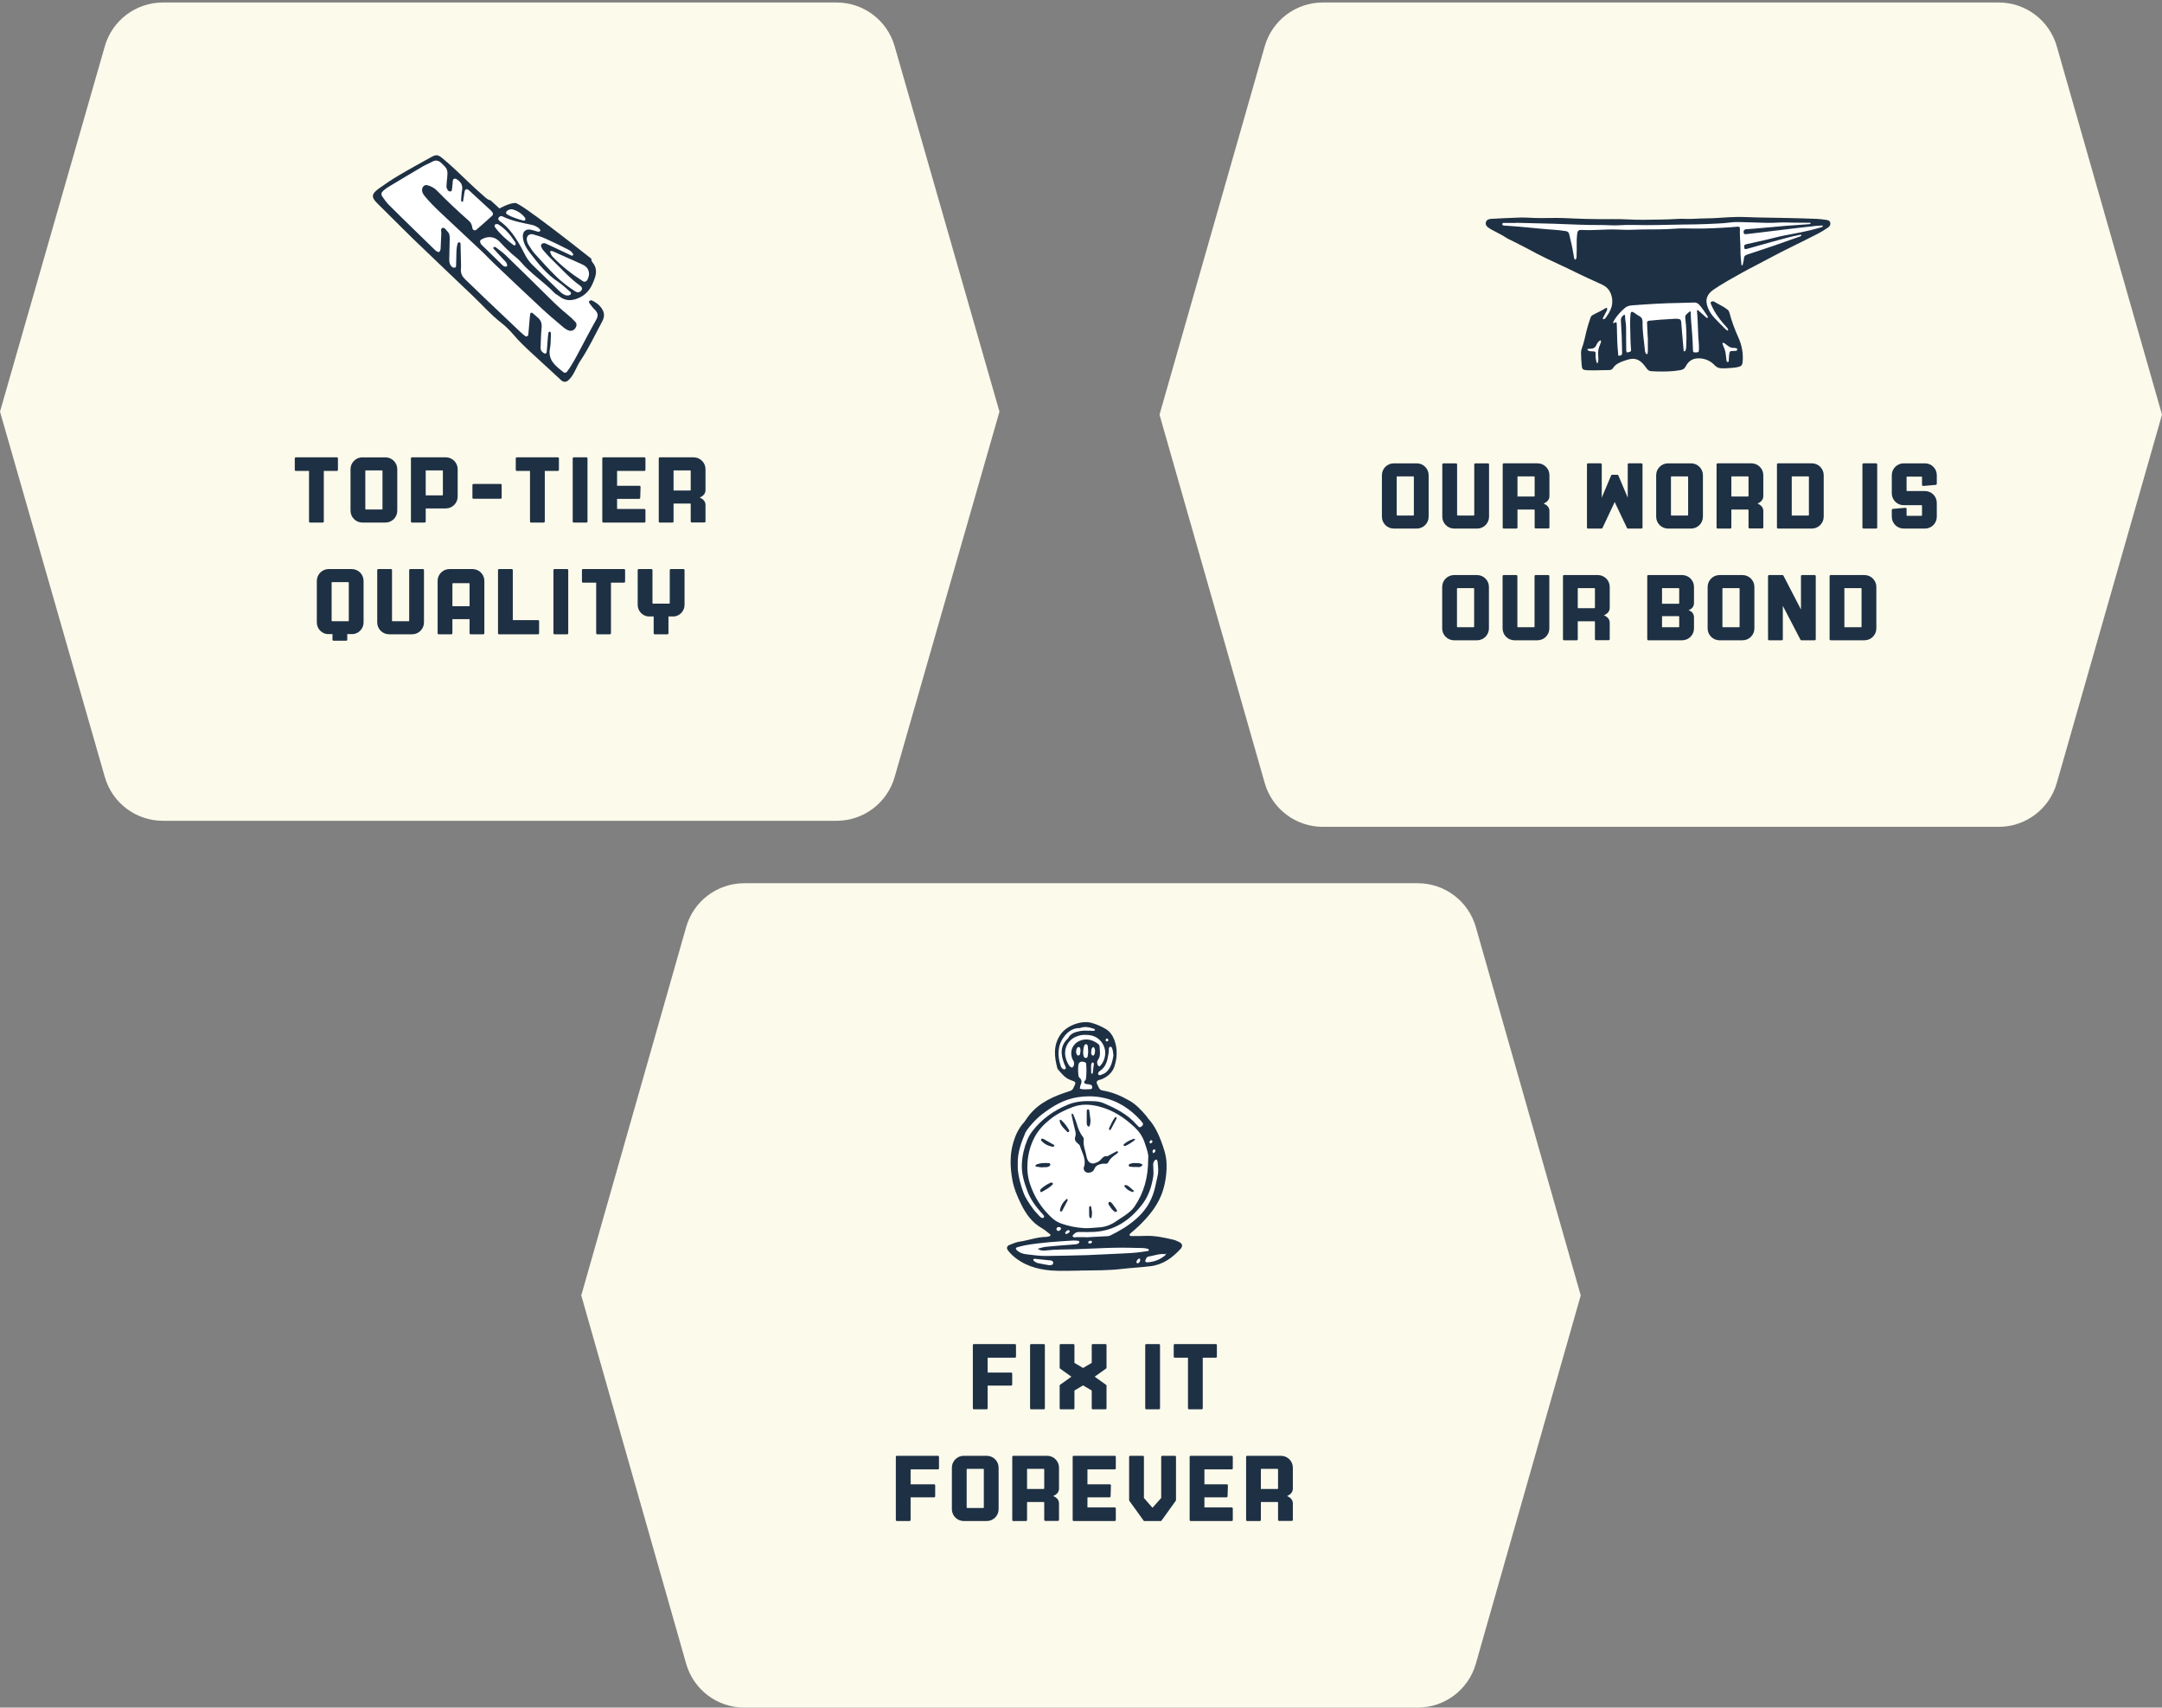
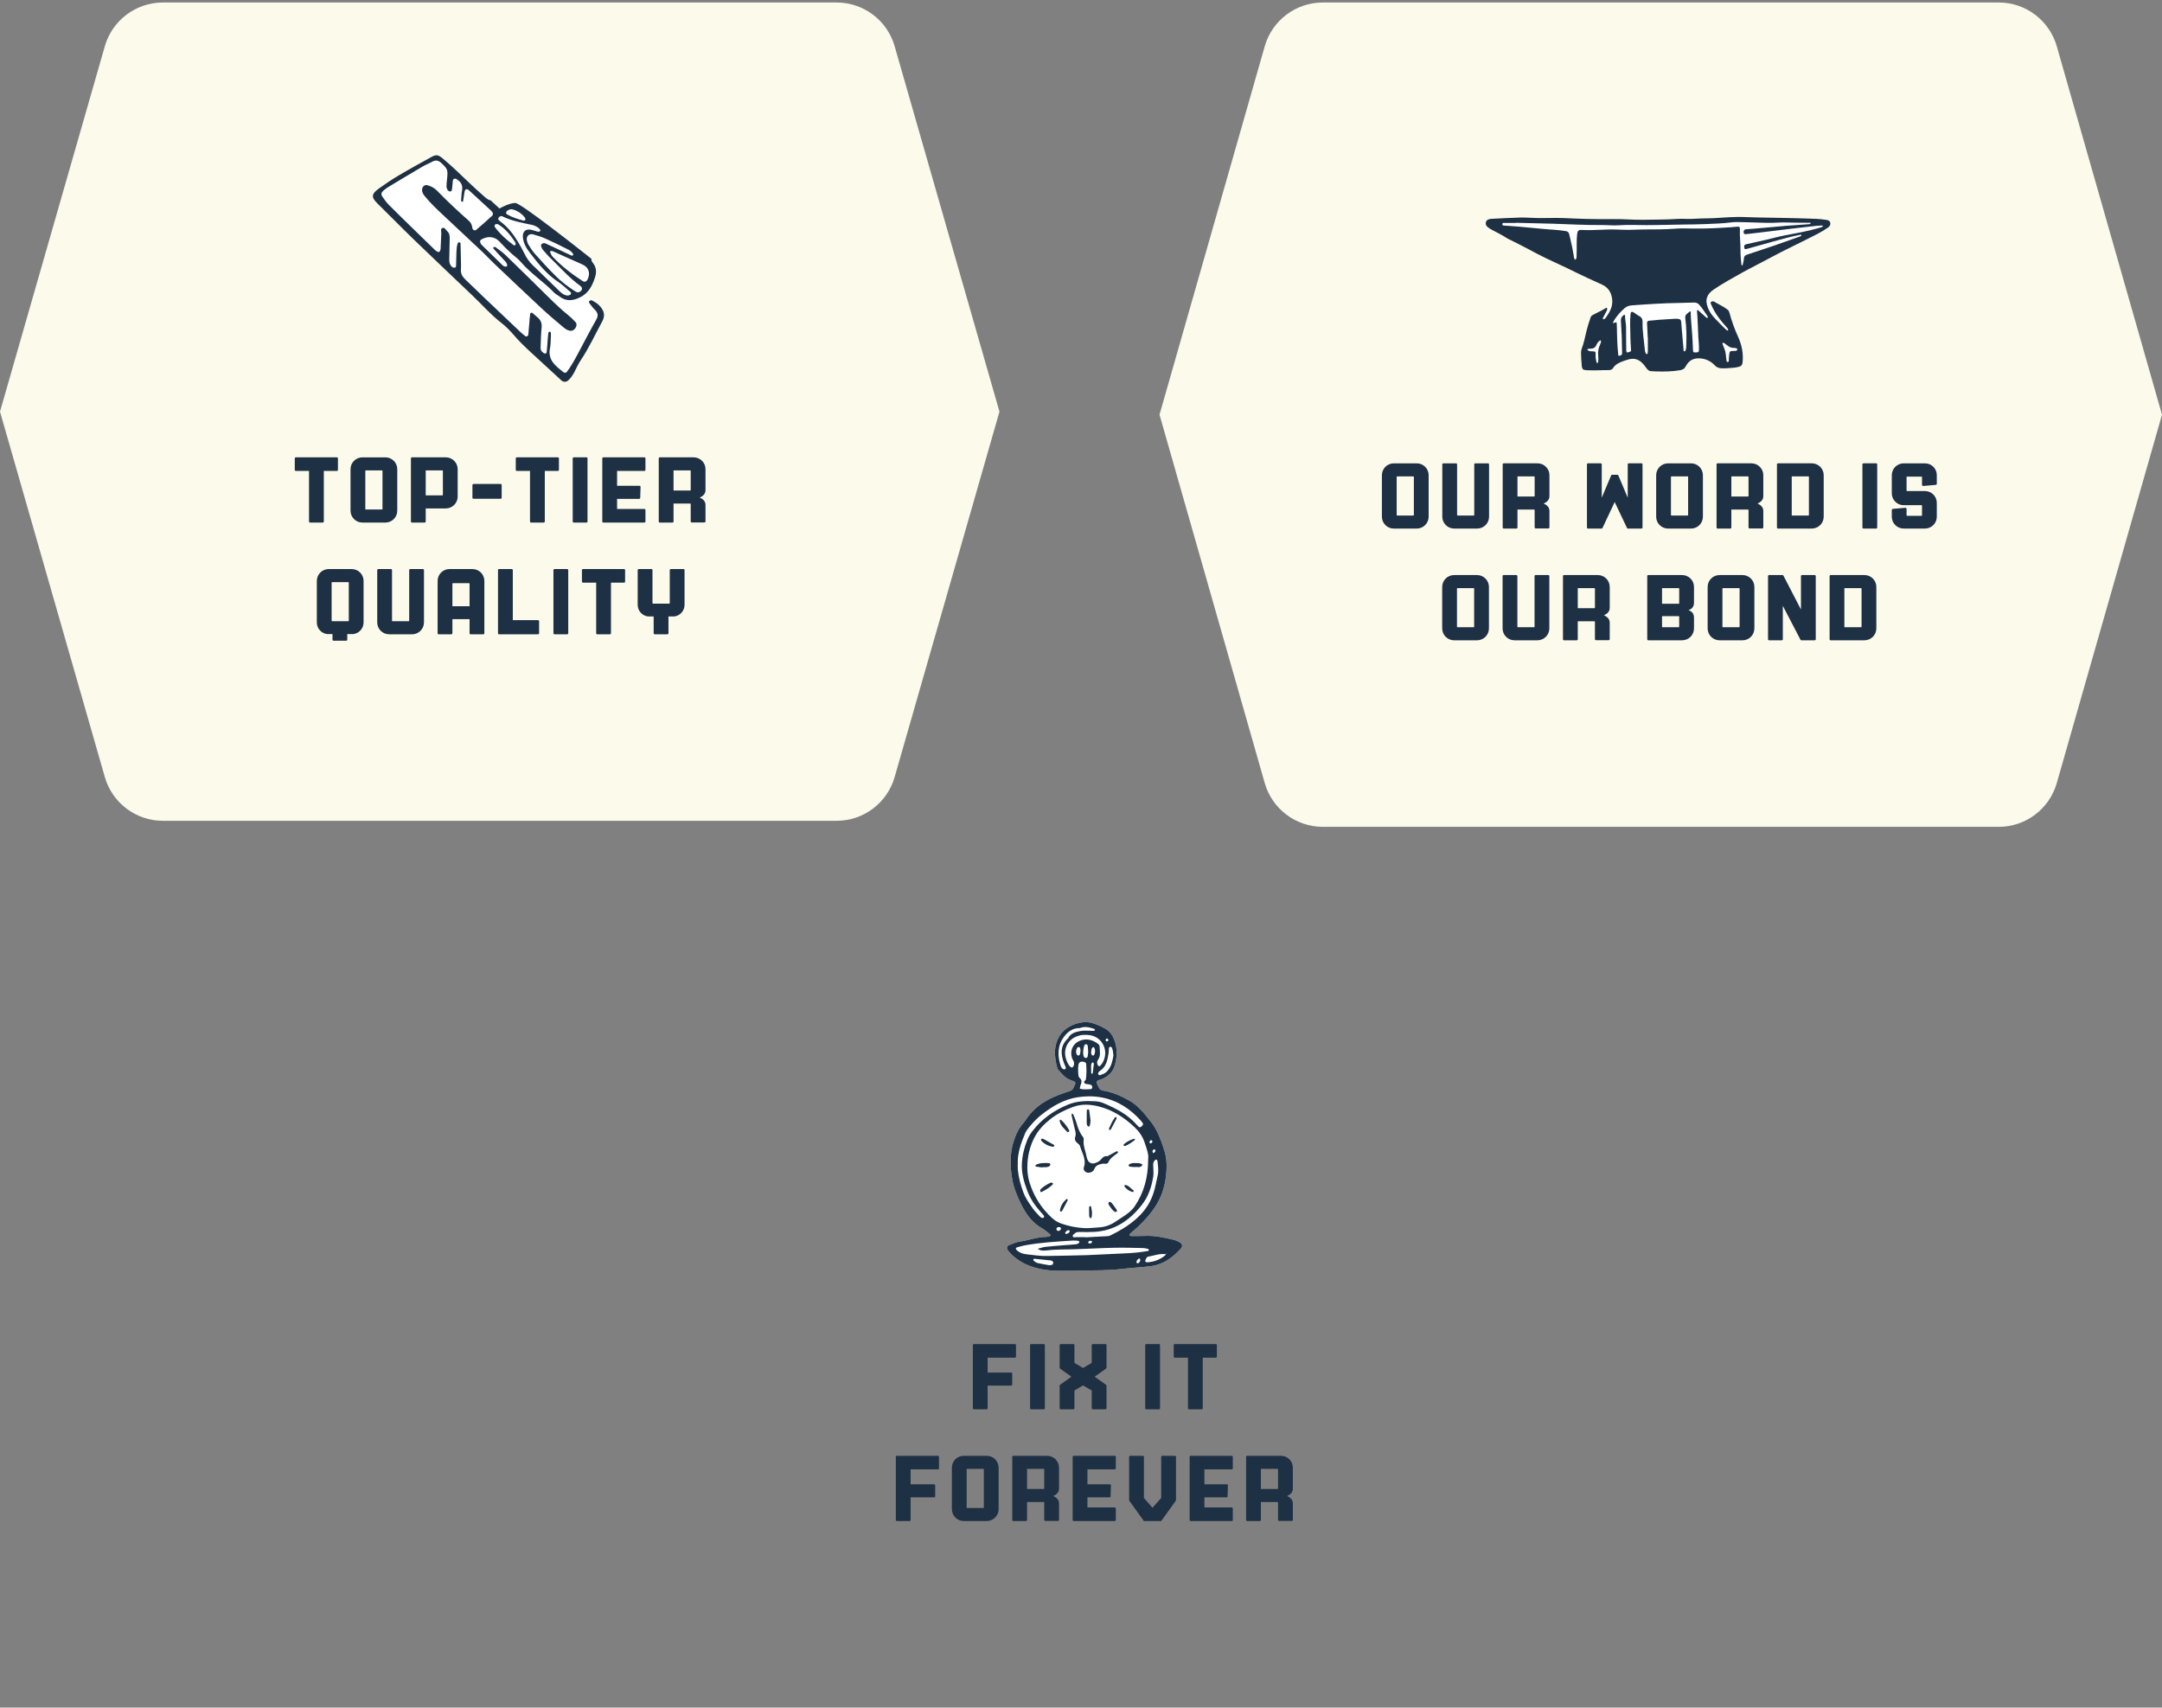
<svg xmlns="http://www.w3.org/2000/svg" id="Layer_1" version="1.1" viewBox="0 0 716 565.5">
  <rect x="0" y="0" width="716" height="565.5" fill="#808080" stroke="none" />
  <defs>
    <style>
      .st0 {
        fill: #fcfaea;
      }

      .st1 {
        fill: #1e3044;
      }

      .st2 {
        fill: #fff;
      }
    </style>
  </defs>
  <path class="st0" d="M34.716,15.309C37.176,6.733,45.019.824,53.941.824h223.118c8.922,0,16.764,5.909,19.225,14.485l34.716,121.015-34.716,121.015c-2.461,8.576-10.303,14.485-19.225,14.485H53.941c-8.922,0-16.765-5.909-19.225-14.485L0,136.324,34.716,15.309Z" />
  <path class="st1" d="M102.701,173.057c-.216,0-.36-.144-.36-.36v-16.74h-4.356c-.216,0-.36-.144-.36-.36v-3.78c0-.216.144-.36.36-.36h13.572c.216,0,.36.144.36.36v3.78c0,.216-.144.36-.36.36h-4.32v16.74c0,.216-.144.36-.36.36h-4.176ZM120.011,173.057c-2.16,0-3.924-1.764-3.924-3.924v-13.752c0-2.16,1.764-3.924,3.924-3.924h7.632c2.16,0,3.924,1.764,3.924,3.924v13.752c0,2.16-1.764,3.924-3.924,3.924h-7.632ZM121.163,168.737h5.328c.108,0,.18-.072.18-.18v-12.6c0-.108-.072-.18-.18-.18h-5.328c-.108,0-.18.072-.18.18v12.6c0,.108.072.18.18.18ZM136.449,173.057c-.216,0-.36-.144-.36-.36v-20.88c0-.216.144-.36.36-.36h11.196c2.16,0,3.924,1.764,3.924,3.924v9.072c0,2.16-1.764,3.924-3.924,3.924h-6.66v4.32c0,.216-.144.36-.36.36h-4.176ZM140.985,164.057h5.508c.108,0,.18-.072.18-.18v-7.92c0-.108-.072-.18-.18-.18h-5.508v8.28ZM156.816,165.173c-.216,0-.36-.144-.36-.36v-4.176c0-.216.144-.36.36-.36h8.964c.216,0,.36.144.36.36v4.176c0,.216-.144.36-.36.36h-8.964ZM175.885,173.057c-.216,0-.36-.144-.36-.36v-16.74h-4.356c-.216,0-.36-.144-.36-.36v-3.78c0-.216.144-.36.36-.36h13.572c.216,0,.36.144.36.36v3.78c0,.216-.144.36-.36.36h-4.32v16.74c0,.216-.144.36-.36.36h-4.176ZM190.027,173.057c-.216,0-.36-.144-.36-.36v-20.88c0-.216.144-.36.36-.36h4.176c.216,0,.36.144.36.36v20.88c0,.216-.144.36-.36.36h-4.176ZM199.824,173.057c-.216,0-.36-.144-.36-.36v-20.88c0-.216.144-.36.36-.36h13.572c.216,0,.36.144.36.36v3.78c0,.216-.144.36-.36.36h-9.036v4.932h7.416c.216,0,.36.144.36.36l-.108,3.6c0,.216-.144.36-.36.36h-7.308v3.348h9.036c.216,0,.36.144.36.36v3.78c0,.216-.144.36-.36.36h-13.572ZM218.524,173.057c-.216,0-.36-.144-.36-.36v-20.88c0-.216.144-.36.36-.36h11.196c2.16,0,3.924,1.764,3.924,3.924v6.948c0,1.332-1.008,2.052-1.908,2.448.9.396,1.908,1.116,1.908,2.448v5.436c0,.216-.144.36-.36.36h-4.176c-.216,0-.36-.144-.36-.36v-5.724c0-.108-.072-.18-.18-.18h-5.508v5.94c0,.216-.144.36-.36.36h-4.176ZM223.06,162.437h5.508c.108,0,.18-.072.18-.18v-6.3c0-.108-.072-.18-.18-.18h-5.508v6.66ZM110.471,212.181c-.216,0-.36-.144-.36-.36v-1.836h-1.8c-1.908-.252-3.384-1.872-3.384-3.852v-13.752c0-2.16,1.764-3.924,3.924-3.924h7.632c2.16,0,3.924,1.764,3.924,3.924v13.752c0,1.98-1.476,3.6-3.384,3.852h-2.016v1.836c0,.216-.144.36-.36.36h-4.176ZM110.003,205.737h5.328c.108,0,.18-.072.18-.18v-12.6c0-.108-.072-.18-.18-.18h-5.328c-.108,0-.18.072-.18.18v12.6c0,.108.072.18.18.18ZM128.852,210.057c-2.16,0-3.924-1.764-3.924-3.924v-17.316c0-.216.144-.36.36-.36h4.176c.216,0,.36.144.36.36v16.74c0,.108.072.18.18.18h5.328c.108,0,.18-.072.18-.18v-16.74c0-.216.144-.36.36-.36h4.176c.216,0,.36.144.36.36v17.316c0,2.16-1.764,3.924-3.924,3.924h-7.632ZM145.289,210.057c-.216,0-.36-.144-.36-.36v-17.316c0-2.16,1.764-3.924,3.924-3.924h7.632c2.16,0,3.924,1.764,3.924,3.924v17.316c0,.216-.144.36-.36.36h-4.176c-.216,0-.36-.144-.36-.36v-4.644h-5.688v4.644c0,.216-.144.36-.36.36h-4.176ZM149.825,200.769h5.688v-7.452c0-.144-.072-.18-.18-.18h-5.328c-.108,0-.18.036-.18.18v7.452ZM165.29,210.057c-.216,0-.36-.144-.36-.36v-20.88c0-.216.144-.36.36-.36h4.176c.216,0,.36.144.36.36v16.56h8.352c.216,0,.36.144.36.36v3.96c0,.216-.144.36-.36.36h-12.888ZM183.648,210.057c-.216,0-.36-.144-.36-.36v-20.88c0-.216.144-.36.36-.36h4.176c.216,0,.36.144.36.36v20.88c0,.216-.144.36-.36.36h-4.176ZM197.801,210.057c-.216,0-.36-.144-.36-.36v-16.74h-4.356c-.216,0-.36-.144-.36-.36v-3.78c0-.216.144-.36.36-.36h13.572c.216,0,.36.144.36.36v3.78c0,.216-.144.36-.36.36h-4.32v16.74c0,.216-.144.36-.36.36h-4.176ZM216.839,210.057c-.216,0-.36-.144-.36-.36v-5.544h-1.908c-1.908-.252-3.384-1.872-3.384-3.852v-11.484c0-.216.144-.36.36-.36h4.176c.216,0,.36.144.36.36v10.908c0,.108.072.18.18.18h5.364c.108,0,.18-.072.18-.18v-10.908c0-.216.144-.36.36-.36h4.176c.216,0,.36.144.36.36v11.484c0,1.98-1.476,3.6-3.384,3.852h-1.944v5.544c0,.216-.144.36-.36.36h-4.176Z" />
  <path class="st2" d="M124.023,63.721l20.773-11.6,20.22,18.154,5.019-2.237,23.804,17.074,2.753,5.024-2.584,6.652,3.164,4.306,2.346,2.672-12.714,21.15-62.781-61.195Z" />
  <path class="st2" d="M185.116,97.094c1.396.896,3.888,2.72,7.32.066,3.439-2.657,6.744-4.081,2.785-9.727-3.959-5.646-23.982-19.164-23.982-19.164l-4.954,1.084-4.761,6.795,14.179,12.191,9.41,8.749.003.006Z" />
  <path class="st1" d="M195.893,85.727c-4.411-3.496-23.43-18.502-25.244-18.508-2.049-.003-5.23,1.827-5.23,1.827l-2.96-2.72c-.504-.026-1.035-.338-1.731-.937-1.762-1.527-3.493-3.1-5.188-4.706-2.923-2.784-5.793-5.618-8.911-8.191-1.585-1.308-2.153-1.402-3.979-.382-3.525,1.971-7.074,3.893-10.548,5.953-2.281,1.354-4.496,2.828-6.649,4.38-2.723,1.965-2.382,3.054-.351,5.045,3.95,3.863,7.8,7.822,11.768,11.66,6.569,6.346,13.196,12.624,19.805,18.927,3.074,2.932,5.875,6.153,9.248,8.76,1.606,1.244,3.012,2.687,4.326,4.221,1.663,1.945,3.486,3.718,5.37,5.445,3.288,3.01,6.561,6.035,9.84,9.057.156.145.291.309.456.441.742.599,1.612.589,2.305-.054.87-.799,1.512-1.777,2.05-2.827.634-1.227,1.185-2.513,1.948-3.651,2.791-4.161,4.883-8.697,7.251-13.094.986-1.831.582-3.265-.517-4.676-.783-1.007-1.893-1.699-3.038-2.259-.181-.087-.569.136-.791.308-.095.07-.084.448.02.581.575.758,1.129,1.549,1.809,2.209,1.054,1.027,1.297,1.95.497,3.352-2.204,3.877-4.236,7.854-6.344,11.784-.557,1.028-1.122,2.052-1.725,3.049-.494.813-1.028,1.607-1.599,2.374-.275.374-.755.489-1.132.193-2.581-2.049-5.332-3.991-4.498-8.002.234-1.136.204-2.326.269-3.493.029-.529.049-1.06.005-1.583-.015-.154-.251-.382-.401-.392-.123-.015-.373.224-.395.38-.113.731-.174,1.475-.238,2.212-.105,1.272-.164,2.544-.304,3.81-.038.372-.061.974-.651.853-.374-.075-.739-.393-1.012-.695-.462-.515-.389-1.203-.369-1.827.074-2.016.111-4.044.314-6.047.143-1.413-.247-2.493-1.323-3.379-.573-.475-1.1-.996-1.688-1.456-.292-.231-.685-.113-.748.225-.147.833-.196,1.678-.266,2.526-.131,1.484-.234,2.962-.38,4.446-.041.427-.663.72-.967.479-.579-.457-1.158-.929-1.695-1.438-3.934-3.725-7.868-7.45-11.787-11.19-2.151-2.048-4.265-4.144-6.425-6.179-.984-.931-1.552-1.969-1.443-3.373.083-1.054.013-2.124,0-3.184-.028-1.804-.062-3.605-.127-5.406-.003-.129-.288-.333-.463-.346-.151-.01-.413.158-.462.306-.398,1.225-.423,2.503-.452,3.776-.028,1.272-.042,2.545-.101,3.817-.007.172-.198.466-.333.488-.286.042-.671.041-.876-.126-.8-.639-1.08-1.512-1.046-2.542.075-2.231.088-4.462.141-6.69.025-.971.015-1.918-.778-2.652-.518-.472-.868-1.456-1.706-1.072-.612.281-.258,1.164-.288,1.785-.069,1.484-.139,2.968-.208,4.452-.013.313.007.649-.083.946-.084.279-.26.666-.472.733-.24.073-.615-.11-.866-.276-.347-.235-.641-.549-.941-.845-2.282-2.22-4.574-4.443-6.851-6.666-2.653-2.596-5.331-5.18-7.944-7.819-.815-.823-1.5-1.787-2.167-2.745-.505-.724-.355-1.366.347-1.96.487-.41.986-.827,1.531-1.151,3.822-2.302,7.646-4.598,11.495-6.86,1.004-.59,2.121-.998,3.133-1.57,1.223-.691,2.159-.411,3.134.517,1.899,1.819,2.083,2.158,1.844,4.739-.089.949-.218,1.896-.237,2.848-.01.396.127.842.332,1.178.211.348.606.65,1.058.556.348-.073.398-.451.436-.776.07-.633.13-1.269.206-1.905.066-.608-.073-1.429.699-1.559.406-.063.958.384,1.35.711.966.818,1.294,1.867,1.078,3.147-.197,1.149-.253,2.319-.327,3.484-.004.117.266.259.426.364.024.019.212-.113.225-.196.175-1.038.314-2.089.495-3.13.172-.968.766-1.147,1.544-.444,2.434,2.214,4.848,4.453,7.26,6.686.156.145.275.324.404.49.309.407.246.898-.05,1.168-1.717,1.58-3.458,3.127-5.239,4.639-.533.456-1.236.137-1.35-.665-.127-.889-.398-1.636-1.075-2.228-3.666-3.229-7.226-6.572-10.642-10.071-.903-.925-2.048-1.515-3.319-1.805-.596-.134-1.258.294-1.469.92-.351,1.041.065,1.863.689,2.642,1.613,1.984,3.418,3.782,5.281,5.527,4.658,4.348,9.312,8.705,13.942,13.075,1.311,1.237,2.521,2.577,3.835,3.82,5.243,4.971,10.473,9.948,15.759,14.867,2.179,2.026,4.453,3.951,6.728,5.86.723.608,1.455,1.25,2.42,1.492.718.181,1.466-.106,1.941-.771.491-.681.589-1.535.096-2.065-.79-.851-1.624-1.68-2.537-2.408-2.244-1.802-4.312-3.776-6.35-5.795-4.745-4.711-9.528-9.389-14.335-14.038-.913-.882-1.98-1.595-2.983-2.379-.162-.127-.358-.275-.546-.297-.147-.019-.335.113-.474.22-.049.04-.047.23.005.289,1.137,1.254,2.27,2.518,3.437,3.742.521.54,1.081,1.021,1.153,1.829.012.101.005.273-.047.307-.173.086-.394.211-.56.17-.298-.075-.633-.193-.85-.399-2.369-2.285-4.728-4.582-7.065-6.897-.212-.21-.343-.536-.416-.837-.079-.314-.004-.642.31-.829,2.137-1.275,4.469-1.104,6.105.677,1.298,1.412,2.637,2.765,4.059,4.039.95.848,2.036,1.583,2.85,2.545,3.322,3.914,7.702,6.681,11.231,10.362.432.453,1.064.707,1.561,1.105,2.32,1.879,4.715,1.542,7.153.287,2.546-1.317,3.795-3.654,4.661-6.209.595-1.753.702-3.471-.62-5.116-.447-.561-.587-.967-.448-1.351l-.006.034ZM167.887,69.863c.62-.499,1.312-.697,2.064-.464,1.646.519,3.004,1.463,3.992,2.822.006.274.082.535-.017.661-.096.132-.394.226-.554.183-1.925-.526-3.835-1.097-5.553-2.147-.331-.204-.258-.785.068-1.054ZM170.713,81.111c-.087.12-.443.204-.551.127-2.351-1.741-4.521-3.687-6.275-6.047-.134-.179-.099-.664.058-.826.161-.172.548-.133.843-.157.089-.006.193.08.279.13,2.475,1.526,4.183,3.747,5.667,6.057.002.329.078.59-.018.722l-.003-.006ZM188.879,97.598c-.462.306-.988.329-1.513.183-.841-.242-1.497-.791-2.107-1.387-2.978-2.88-5.928-5.781-8.915-8.649-1.171-1.122-2.018-2.443-2.733-3.884-.613-1.237-1.27-2.453-1.986-3.633-1.611-2.645-3.444-5.103-6.017-6.934-.414-.293-.864-.707-.407-1.301.28-.362.764-.548,1.141-.359,3.188,1.571,6.647,2.172,10.074,2.896.412.087.795.288,1.176.483,1.018.507,1.643,1.287,1.264,1.544-.634.437-1.211-.029-1.806-.147-.412-.087-.811-.258-1.226-.336-1.775-.347-2.832.661-2.66,2.524.181,1.989,1.196,3.664,2.353,5.161,2.73,3.524,5.485,7.037,9.282,9.557,1.497.991,2.802,2.262,4.169,3.44.242.21.161.572-.089.842ZM192.482,96.233c-.54.644-1.189.758-1.962.267-2.343-1.477-4.541-3.171-6.505-5.104-2.411-2.386-4.686-4.917-6.959-7.441-.771-.86-1.389-1.873-2.01-2.862-.278-.437-.458-.969-.557-1.48-.27-1.347.732-2.358,2.062-1.997,1.431.38,2.858.845,4.209,1.449,2.421,1.077,4.793,2.271,7.168,3.456.761.374,1.503.819,1.879,1.653.042.086.066.258.026.286-.147.104-.372.269-.48.223-2.025-.928-4.035-1.888-6.051-2.844-.863-.408-1.728-.823-2.599-1.204-.541-.238-1.088-.136-1.424.33-.263.368-.049.814.421,1.655.647.715,1.577,1.88,2.647,2.907,3.214,3.077,6.132,6.47,9.771,9.091.715.512.793,1.118.364,1.63v-.015ZM195.031,90.174c.141.904-.095,1.665-.475,2.429-.331.663-.956.888-1.566.493-3.647-2.357-7.068-4.986-10.042-8.167-.343-.367-.514-.896-.73-1.364-.116-.234.022-.403.287-.457.2.031.412.026.59.106,3.179,1.415,6.358,2.844,9.535,4.253,1.218.539,2.162,1.252,2.391,2.703l.01.003Z" />
  <path class="st0" d="M418.845,15.331c2.453-8.587,10.301-14.507,19.231-14.507h223.848c8.93,0,16.778,5.92,19.231,14.507l34.845,121.993-34.845,121.993c-2.453,8.587-10.301,14.507-19.231,14.507h-223.848c-8.93,0-16.778-5.92-19.231-14.507l-34.845-121.993,34.845-121.993Z" />
  <path class="st1" d="M461.576,175.044c-2.16,0-3.924-1.764-3.924-3.924v-13.752c0-2.16,1.764-3.924,3.924-3.924h7.632c2.16,0,3.924,1.764,3.924,3.924v13.752c0,2.16-1.764,3.924-3.924,3.924h-7.632ZM462.728,170.724h5.328c.108,0,.18-.072.18-.18v-12.6c0-.108-.072-.18-.18-.18h-5.328c-.108,0-.18.072-.18.18v12.6c0,.108.072.18.18.18ZM481.577,175.044c-2.16,0-3.924-1.764-3.924-3.924v-17.316c0-.216.144-.36.36-.36h4.176c.216,0,.36.144.36.36v16.74c0,.108.072.18.18.18h5.328c.108,0,.18-.072.18-.18v-16.74c0-.216.144-.36.36-.36h4.176c.216,0,.36.144.36.36v17.316c0,2.16-1.764,3.924-3.924,3.924h-7.632ZM498.014,175.044c-.216,0-.36-.144-.36-.36v-20.88c0-.216.144-.36.36-.36h11.196c2.16,0,3.924,1.764,3.924,3.924v6.948c0,1.332-1.008,2.052-1.908,2.448.9.396,1.908,1.116,1.908,2.448v5.436c0,.216-.144.36-.36.36h-4.176c-.216,0-.36-.144-.36-.36v-5.724c0-.108-.072-.18-.18-.18h-5.508v5.94c0,.216-.144.36-.36.36h-4.176ZM502.55,164.424h5.508c.108,0,.18-.072.18-.18v-6.3c0-.108-.072-.18-.18-.18h-5.508v6.66ZM525.923,175.044c-.216,0-.36-.144-.36-.36v-20.88c0-.216.144-.36.36-.36h4.176c.216,0,.36.144.36.36v11.016l3.096-7.344c.036-.144.18-.252.324-.252h1.764c.144,0,.288.108.324.252l3.096,7.344v-11.016c0-.216.144-.36.36-.36h4.176c.216,0,.36.144.36.36v20.88c0,.216-.144.36-.36.36h-4.5c-.108,0-.252-.072-.288-.216l-4.068-8.568-4.032,8.568c-.036.144-.18.216-.288.216h-4.5ZM552.406,175.044c-2.16,0-3.924-1.764-3.924-3.924v-13.752c0-2.16,1.764-3.924,3.924-3.924h7.632c2.16,0,3.924,1.764,3.924,3.924v13.752c0,2.16-1.764,3.924-3.924,3.924h-7.632ZM553.558,170.724h5.328c.108,0,.18-.072.18-.18v-12.6c0-.108-.072-.18-.18-.18h-5.328c-.108,0-.18.072-.18.18v12.6c0,.108.072.18.18.18ZM568.843,175.044c-.216,0-.36-.144-.36-.36v-20.88c0-.216.144-.36.36-.36h11.196c2.16,0,3.924,1.764,3.924,3.924v6.948c0,1.332-1.008,2.052-1.908,2.448.9.396,1.908,1.116,1.908,2.448v5.436c0,.216-.144.36-.36.36h-4.176c-.216,0-.36-.144-.36-.36v-5.724c0-.108-.072-.18-.18-.18h-5.508v5.94c0,.216-.144.36-.36.36h-4.176ZM573.379,164.424h5.508c.108,0,.18-.072.18-.18v-6.3c0-.108-.072-.18-.18-.18h-5.508v6.66ZM588.844,175.044c-.216,0-.36-.144-.36-.36v-20.88c0-.216.144-.36.36-.36h11.196c2.16,0,3.924,1.764,3.924,3.924v13.752c0,2.16-1.764,3.924-3.924,3.924h-11.196ZM593.38,170.724h5.508c.108,0,.18-.072.18-.18v-12.6c0-.108-.072-.18-.18-.18h-5.508v12.96ZM617.148,175.044c-.216,0-.36-.144-.36-.36v-20.88c0-.216.144-.36.36-.36h4.176c.216,0,.36.144.36.36v20.88c0,.216-.144.36-.36.36h-4.176ZM630.437,175.044c-2.16,0-3.924-1.764-3.924-3.924v-2.232c0-.18.144-.324.324-.36l4.14-.36c.216,0,.432.144.432.396v2.088c0,.108.072.18.18.18h4.752c.108,0,.18-.072.18-.18v-3.168c0-.108-.072-.18-.18-.18h-5.904c-2.16,0-3.924-1.764-3.924-3.924v-6.012c0-2.16,1.764-3.924,3.924-3.924h7.056c2.196,0,3.924,1.764,3.924,3.924v2.844c0,.18-.144.324-.288.36l-4.14.36c-.252.036-.468-.144-.468-.36v-2.556c0-.144-.072-.18-.18-.18h-4.752c-.108,0-.18.036-.18.18v4.428c0,.108.072.18.18.18h5.904c2.196,0,3.924,1.764,3.924,3.924v4.572c0,2.16-1.728,3.924-3.924,3.924h-7.056ZM481.541,212.044c-2.16,0-3.924-1.764-3.924-3.924v-13.752c0-2.16,1.764-3.924,3.924-3.924h7.632c2.16,0,3.924,1.764,3.924,3.924v13.752c0,2.16-1.764,3.924-3.924,3.924h-7.632ZM482.693,207.724h5.328c.108,0,.18-.072.18-.18v-12.6c0-.108-.072-.18-.18-.18h-5.328c-.108,0-.18.072-.18.18v12.6c0,.108.072.18.18.18ZM501.542,212.044c-2.16,0-3.924-1.764-3.924-3.924v-17.316c0-.216.144-.36.36-.36h4.176c.216,0,.36.144.36.36v16.74c0,.108.072.18.18.18h5.328c.108,0,.18-.072.18-.18v-16.74c0-.216.144-.36.36-.36h4.176c.216,0,.36.144.36.36v17.316c0,2.16-1.764,3.924-3.924,3.924h-7.632ZM517.979,212.044c-.216,0-.36-.144-.36-.36v-20.88c0-.216.144-.36.36-.36h11.196c2.16,0,3.924,1.764,3.924,3.924v6.948c0,1.332-1.008,2.052-1.908,2.448.9.396,1.908,1.116,1.908,2.448v5.436c0,.216-.144.36-.36.36h-4.176c-.216,0-.36-.144-.36-.36v-5.724c0-.108-.072-.18-.18-.18h-5.508v5.94c0,.216-.144.36-.36.36h-4.176ZM522.515,201.424h5.508c.108,0,.18-.072.18-.18v-6.3c0-.108-.072-.18-.18-.18h-5.508v6.66ZM545.887,212.044c-.216,0-.36-.144-.36-.36v-20.88c0-.216.144-.36.36-.36h11.196c2.16,0,3.924,1.764,3.924,3.924v5.256c0,1.44-.864,2.124-1.836,2.448.972.324,1.836,1.008,1.836,2.448v3.6c0,2.16-1.764,3.924-3.924,3.924h-11.196ZM550.423,199.948h5.508c.108,0,.18-.072.18-.18v-4.824c0-.108-.072-.18-.18-.18h-5.508v5.184ZM550.423,207.724h5.508c.108,0,.18-.072.18-.18v-3.312c0-.144-.072-.18-.18-.18h-5.508v3.672ZM569.452,212.044c-2.16,0-3.924-1.764-3.924-3.924v-13.752c0-2.16,1.764-3.924,3.924-3.924h7.632c2.16,0,3.924,1.764,3.924,3.924v13.752c0,2.16-1.764,3.924-3.924,3.924h-7.632ZM570.604,207.724h5.328c.108,0,.18-.072.18-.18v-12.6c0-.108-.072-.18-.18-.18h-5.328c-.108,0-.18.072-.18.18v12.6c0,.108.072.18.18.18ZM585.889,212.044c-.216,0-.36-.144-.36-.36v-20.88c0-.216.144-.36.36-.36h4.464c.108,0,.252.108.288.216l5.796,11.196v-11.052c0-.216.144-.36.36-.36h4.176c.216,0,.36.144.36.36v20.88c0,.216-.144.36-.36.36h-4.428c-.108,0-.252-.108-.288-.216l-5.832-11.196v11.052c0,.216-.144.36-.36.36h-4.176ZM606.277,212.044c-.216,0-.36-.144-.36-.36v-20.88c0-.216.144-.36.36-.36h11.196c2.16,0,3.924,1.764,3.924,3.924v13.752c0,2.16-1.764,3.924-3.924,3.924h-11.196ZM610.813,207.724h5.508c.108,0,.18-.072.18-.18v-12.6c0-.108-.072-.18-.18-.18h-5.508v12.96Z" />
  <path class="st2" d="M525.575,121.46c0,1.227,4.091,1.022,6.137.767l1.534-1.534,8.438-3.452,5.37,3.452,10.739-2.302,8.438-1.15,3.835,3.452,4.219.767,2.685-4.219-2.685-6.137-5.37-9.205-5.753-4.602,11.123-7.671,31.067-13.808v-2.301l-28.382-.767-68.27.767h-13.424l-1.918,1.151,36.82,14.958,5.753,9.205-5.753,4.986-5.753,11.506c.383,1.534,1.15,4.909,1.15,6.137Z" />
  <path class="st1" d="M571.46,121.973c-.227,0-.571-.013-.916,0-1.085.052-1.942-.214-2.754-1.077-1.208-1.279-2.806-2.039-4.592-2.201-2.28-.201-3.859.591-4.944,2.655-.448.864-1.02,1.097-1.864,1.247-2.598.461-5.21.474-7.827.415-.501-.013-1.001-.078-1.501-.071-.935.006-1.409-.429-1.962-1.234-1.773-2.558-3.501-3.454-6.261-2.538-.475.156-.955.298-1.423.474-1.228.48-2.429,1.013-3.17,2.194-.344.545-.812.734-1.455.727-2.157-.019-4.307.156-6.47.065-.234-.013-.461,0-.695-.013-1.435-.091-1.682-.279-1.806-1.675-.123-1.376-.194-2.759-.22-4.142-.013-.487.097-1.006.272-1.461.695-1.804,1.04-3.7,1.494-5.563.377-1.533.838-3.039,1.365-4.532.136-.39.311-.669.675-.876,1.436-.818,2.995-1.422,4.378-2.338.351-.233.481-.019.481.325,0,.402-.24.721-.422,1.065-.325.61-.656,1.22-.968,1.837-.065.136-.091.312.058.422.143.104.299.045.422-.052.15-.117.312-.234.423-.39,1.351-1.876,2.449-3.817,2.117-6.284-.292-2.194-1.331-3.791-3.371-4.72-3.046-1.396-6.106-2.753-9.101-4.252-3.13-1.565-6.346-2.96-9.49-4.499-2.072-1.013-4.125-2.065-6.151-3.181-1.78-.98-3.638-1.837-5.444-2.779-.474-.247-1-.428-1.435-.734-1.494-1.039-3.17-1.746-4.742-2.636-.435-.247-.871-.5-1.273-.792-.598-.435-1.001-.987-.786-1.779.221-.812.896-.987,1.604-1.097.039,0,.078-.006.117-.006,3.235-.149,6.463-.364,9.698-.435,2.189-.046,4.378.182,6.567.175,2.618-.007,5.236-.084,7.854,0,2.462.084,4.924.253,7.392.286,2.923.046,5.846.123,8.776.059,3.384-.078,6.775.286,10.165.221,3.775-.071,7.549-.033,11.323-.292.961-.065,1.929-.032,2.89,0,2.124.065,4.242-.169,6.353-.169,3.469-.007,6.918-.428,10.38-.474,2.15-.026,4.3.11,6.45.156,3.619.078,7.243.117,10.861.201,3.04.071,6.08.156,9.12.279,1.033.039,2.072.182,3.099.325.623.084,1.26.253,1.396,1,.13.74-.285,1.233-.864,1.63-1.019.695-2.072,1.337-3.163,1.909-5.391,2.811-10.932,5.337-16.278,8.245-3.008,1.636-6.1,3.142-9.088,4.811-3.124,1.746-6.281,3.467-9.23,5.486-2.118,1.448-3.034,3.266-1.858,6.141.5,1.221,1.241,2.312,2.144,3.272,1.13,1.208,2.312,2.37,3.481,3.545.215.214.474.396.721.578.085.065.221.117.293-.026.032-.058.039-.149.026-.221-.111-.428-.423-.727-.708-1.038-1.41-1.539-2.716-3.162-3.768-4.961-.448-.759-.818-1.564-1.182-2.369-.117-.26-.273-.656.026-.851.273-.175.662-.26.994-.058,1.474.896,3.092,1.565,4.456,2.655.363.292.506.662.617,1.065.74,2.759,1.715,5.434,2.897,8.031,1.202,2.649,1.734,5.401,1.448,8.316-.078.812-.376,1.273-1.162,1.487-1.429.396-2.891.39-4.469.513l-.02.006ZM502.079,73.788v.039c-1.117,0-2.234-.019-3.352.013-.428.013-1.162-.182-1.188.364-.026.636.734.493,1.188.532,1.416.13,2.846.195,4.262.318,2.565.227,5.138.461,7.704.721,2.604.266,5.222.318,7.814.753.688.117,1.02.396,1.176,1.032.558,2.279,1.078,4.57,1.455,6.888.091.552.045,1.149.513,1.578.597-.416.442-1.058.474-1.636.117-2.227-.084-4.467.162-6.693.143-1.266.39-1.61,1.637-1.539,3.859.208,7.704-.286,11.556-.143,1.267.046,2.54.117,3.807.104,1.656-.013,3.313-.11,4.969-.13,3.384-.039,6.775.033,10.153-.234,2.15-.175,4.307-.104,6.463-.065,4.086.071,8.165-.169,12.238-.428.728-.045,1.455-.143,2.183-.182.779-.039.942.078.916.799-.091,2.318.214,4.616.194,6.927-.013,1.578.13,3.149.293,4.72.013.143.026.331.214.357.221.033.214-.162.247-.305.136-.643.351-1.279.37-1.922.033-.799.429-1.13,1.124-1.357,3.072-1.006,6.145-2.019,9.204-3.071,2.696-.922,5.372-1.883,8.055-2.844.266-.097.747-.221.656-.519-.071-.253-.532-.091-.825-.026-2.793.565-5.534,1.318-8.275,2.077-2.969.825-5.924,1.675-8.893,2.493-.767.214-.857.104-.942-.636-.065-.604.214-.785.76-.902,2.222-.474,4.437-.98,6.645-1.493,1.91-.441,3.8-.98,5.729-1.357,3.93-.766,7.88-1.415,11.732-2.558.292-.084.597-.156.883-.273.13-.052.293-.136.273-.325-.019-.221-.221-.188-.351-.182-.656.033-1.312.058-1.961.13-2.527.279-5.048.558-7.568.863-3.553.422-7.106.87-10.659,1.299-1.605.195-3.216.377-4.82.565-.306.032-.624.078-.78-.305-.266-.656.078-1.253.773-1.312.845-.071,1.689-.117,2.534-.188,2.26-.195,4.527-.383,6.788-.597,2.604-.24,5.209-.5,7.827-.63,1.15-.058,2.306-.143,3.449-.253.266-.026.747.026.734-.351-.006-.247-.455-.123-.708-.13-1.539-.013-3.079-.02-4.625-.033-1.689-.019-3.384-.123-5.073-.039-1.351.065-2.696.143-4.04.104-2.579-.072-5.158-.175-7.737-.227-1.422-.026-2.871-.11-4.267.084-2.644.364-5.301.396-7.951.532-2.534.13-5.08.13-7.62.162-5.502.071-11.004.305-16.505.143-1.813-.052-3.619.033-5.431.123-1.721.084-3.456-.11-5.183-.097-5.353.052-10.699-.266-16.045-.435-4.118-.13-8.237-.208-12.348-.305h-.007ZM545.731,111.683h-.052c-.072-1.538-.124-3.077-.215-4.609-.032-.572.15-.831.76-.87,1.111-.065,2.222-.227,3.333-.312,1.805-.13,3.611-.234,5.417-.337.266-.013.539.045.805.065.631.038.936.305.988.999.208,2.798.48,5.597.721,8.395.032.344.045.694.078,1.039.019.155.11.305.279.311.156,0,.279-.117.344-.266.241-.584.234-1.208.26-1.818.13-2.967.065-5.934-.325-8.881-.091-.688.098-1.097.585-1.48.24-.189.455-.416.695-.611.11-.091.234-.227.403-.143.162.085.136.247.136.397.013.733,0,1.467.072,2.194.292,3.298.545,6.596.643,9.901.032,1.038.11,1.116,1.136,1.045.741-.052.806-.104.851-.916.078-1.428-.136-2.843-.207-4.265-.143-2.805-.169-5.616-.423-8.414-.013-.156-.052-.318.124-.396.175-.078.273.071.383.169.805.714,1.604,1.435,2.41,2.149.162.143.351.396.578.201.221-.188.039-.435-.084-.617-.877-1.266-1.67-2.59-2.722-3.726-.448-.481-.961-.708-1.637-.695-1.656.033-3.313.117-4.969.136-5.203.065-10.387.409-15.571.792-.902.065-1.747.293-2.448.903-1.378,1.194-2.599,2.519-3.541,4.09-.117.195-.22.409-.311.617-.026.058-.02.156.019.214.085.13.195.065.299.013.831-.39.838-.39.896.539.02.305.026.617.033.922.032,2.928.123,5.849.422,8.764.026.234-.11.649.286.617.39-.026.883-.078.994-.604.045-.221.026-.461.019-.688-.026-3.467-.162-6.927-.396-10.388-.052-.824.331-1.304.883-1.746.325-.266.52-.084.507.26-.026,1.279.338,2.512.331,3.791-.013,2.461.039,4.928.052,7.395.007,1.078.234,1.026,1.208.675.54-.195.384-.617.358-.967-.202-2.688-.202-5.382-.273-8.077-.026-1.149.032-2.311.13-3.46.058-.76.442-.915,1.085-.506.584.37,1.117.837,1.734,1.149.87.441,1.189,1.116,1.169,2.038-.078,3.13.487,6.207.767,9.31.032.351.104.688.272.993.091.169.202.338.436.28.175-.046.208-.215.221-.364.026-.305.052-.617.052-.922v-4.285ZM570.681,113.482c-.358.149-.234.383-.163.584.39,1.039.897,2.032,1.001,3.162.052.61.117,1.22.214,1.83.052.319-.02.812.442.812.506,0,.337-.493.363-.805.052-.532.046-1.071.117-1.604.156-1.142.234-1.201,1.358-1.24.266-.006.539,0,.805-.032.28-.039.54-.149.514-.494-.013-.279-.254-.37-.475-.422-.181-.045-.383-.058-.571-.051-.806.032-1.501-.241-2.118-.747-.357-.292-.734-.552-1.111-.812-.123-.084-.272-.129-.383-.175l.007-.006ZM529.29,117.779c-.143-1.233.045-2.428.578-3.577.162-.344.266-.72.364-1.09.026-.091-.026-.247-.091-.312-.13-.123-.28-.046-.409.052-.468.363-.825.844-1.033,1.37-.397.98-1.124,1.279-2.085,1.266-.189,0-.384.019-.579.032-.168.013-.344.111-.337.247,0,.11.169.24.292.324.442.293.955.234,1.455.26.916.046,1.013.111.968,1.013-.046.902.091,1.759.338,2.616.026.104.091.26.162.273.175.032.253-.117.299-.266.208-.721.104-1.448.084-2.201l-.006-.007Z" />
  <g>
-     <path class="st0" d="M227.236,307.022c2.448-8.594,10.299-14.522,19.235-14.522h223.059c8.93,0,16.79,5.928,19.23,14.522l34.74,121.978-34.74,121.978c-2.44,8.594-10.3,14.522-19.23,14.522h-223.059c-8.936,0-16.787-5.928-19.235-14.522l-34.736-121.978,34.736-121.978Z" />
    <path class="st1" d="M322.542,466.72c-.216,0-.36-.144-.36-.36v-20.88c0-.216.144-.36.36-.36h13.572c.216,0,.36.144.36.36v3.78c0,.216-.144.36-.36.36h-9.036v4.932h7.776c.216,0,.36.144.36.36v3.6c0,.216-.144.36-.36.36h-7.776v7.488c0,.216-.144.36-.36.36h-4.176ZM341.497,466.72c-.216,0-.36-.144-.36-.36v-20.88c0-.216.144-.36.36-.36h4.176c.216,0,.36.144.36.36v20.88c0,.216-.144.36-.36.36h-4.176ZM351.294,466.72c-.216,0-.36-.144-.36-.36v-7.524c0-.072.072-.144.108-.216l3.78-2.7-3.78-2.7c-.036-.072-.108-.144-.108-.216v-7.524c0-.216.144-.36.36-.36h4.176c.216,0,.36.144.36.36v5.868l2.844,1.692,2.88-1.692v-5.868c0-.216.144-.36.36-.36h4.176c.216,0,.36.144.36.36v7.524c0,.072-.072.144-.144.216l-3.78,2.7,3.78,2.7c.072.072.144.144.144.216v7.524c0,.216-.144.36-.36.36h-4.176c-.216,0-.36-.144-.36-.36v-5.868l-2.88-1.692-2.844,1.692v5.868c0,.216-.144.36-.36.36h-4.176ZM379.63,466.72c-.21,0-.36-.144-.36-.36v-20.88c0-.216.15-.36.36-.36h4.18c.22,0,.36.144.36.36v20.88c0,.216-.14.36-.36.36h-4.18ZM393.79,466.72c-.22,0-.36-.144-.36-.36v-16.74h-4.36c-.22,0-.36-.144-.36-.36v-3.78c0-.216.14-.36.36-.36h13.57c.22,0,.36.144.36.36v3.78c0,.216-.14.36-.36.36h-4.32v16.74c0,.216-.14.36-.36.36h-4.17ZM297.037,503.72c-.216,0-.36-.144-.36-.36v-20.88c0-.216.144-.36.36-.36h13.572c.216,0,.36.144.36.36v3.78c0,.216-.144.36-.36.36h-9.036v4.932h7.776c.216,0,.36.144.36.36v3.6c0,.216-.144.36-.36.36h-7.776v7.488c0,.216-.144.36-.36.36h-4.176ZM319.161,503.72c-2.16,0-3.924-1.764-3.924-3.924v-13.752c0-2.16,1.764-3.924,3.924-3.924h7.632c2.16,0,3.924,1.764,3.924,3.924v13.752c0,2.16-1.764,3.924-3.924,3.924h-7.632ZM320.313,499.4h5.328c.108,0,.18-.072.18-.18v-12.6c0-.108-.072-.18-.18-.18h-5.328c-.108,0-.18.072-.18.18v12.6c0,.108.072.18.18.18ZM335.598,503.72c-.216,0-.36-.144-.36-.36v-20.88c0-.216.144-.36.36-.36h11.196c2.16,0,3.924,1.764,3.924,3.924v6.948c0,1.332-1.008,2.052-1.908,2.448.9.396,1.908,1.116,1.908,2.448v5.436c0,.216-.144.36-.36.36h-4.176c-.216,0-.36-.144-.36-.36v-5.724c0-.108-.072-.18-.18-.18h-5.508v5.94c0,.216-.144.36-.36.36h-4.176ZM340.134,493.1h5.508c.108,0,.18-.072.18-.18v-6.3c0-.108-.072-.18-.18-.18h-5.508v6.66ZM355.599,503.72c-.216,0-.36-.144-.36-.36v-20.88c0-.216.144-.36.36-.36h13.572c.216,0,.36.144.36.36v3.78c0,.216-.144.36-.36.36h-9.036v4.932h7.416c.216,0,.36.144.36.36l-.108,3.6c0,.216-.144.36-.36.36h-7.308v3.348h9.036c.216,0,.36.144.36.36v3.78c0,.216-.144.36-.36.36h-13.572ZM378.94,503.72c-.07,0-.18-.036-.21-.144l-4.72-6.552c-.03-.072-.07-.144-.07-.216v-14.328c0-.216.14-.36.36-.36h4.18c.21,0,.36.144.36.36v13.608l2.84,3.24,2.88-3.24v-13.608c0-.216.14-.36.36-.36h4.18c.21,0,.36.144.36.36v14.328c0,.072-.04.144-.08.216l-4.71,6.552c-.04.108-.15.144-.25.144h-5.48ZM394.34,503.72c-.22,0-.36-.144-.36-.36v-20.88c0-.216.14-.36.36-.36h13.57c.21,0,.36.144.36.36v3.78c0,.216-.15.36-.36.36h-9.04v4.932h7.42c.21,0,.36.144.36.36l-.11,3.6c0,.216-.14.36-.36.36h-7.31v3.348h9.04c.21,0,.36.144.36.36v3.78c0,.216-.15.36-.36.36h-13.57ZM413.04,503.72c-.22,0-.36-.144-.36-.36v-20.88c0-.216.14-.36.36-.36h11.19c2.16,0,3.93,1.764,3.93,3.924v6.948c0,1.332-1.01,2.052-1.91,2.448.9.396,1.91,1.116,1.91,2.448v5.436c0,.216-.15.36-.36.36h-4.18c-.22,0-.36-.144-.36-.36v-5.724c0-.108-.07-.18-.18-.18h-5.51v5.94c0,.216-.14.36-.36.36h-4.17ZM417.57,493.1h5.51c.11,0,.18-.072.18-.18v-6.3c0-.108-.07-.18-.18-.18h-5.51v6.66Z" />
    <path class="st2" d="M357.796,420.794c-3.222,0-6.462.202-9.665-.046-4.783-.377-9.262-1.744-12.916-5.086-.541-.495-1.046-1.064-1.477-1.661-.45-.624-.257-1.377.449-1.661,1.148-.459,2.314-.983,3.516-1.157,2.947-.422,5.765-1.533,8.775-1.561.404,0,.817-.119,1.194-.257.312-.11.266-.468.082-.605-.899-.716-1.781-1.497-2.781-2.066-3.259-1.836-5.269-4.773-6.839-7.976-1.266-2.58-2.395-5.251-2.9-8.152-.716-4.14-.845-8.252.367-12.282.707-2.359,1.744-4.645,3.451-6.526.276-.303.514-.652.735-.991,3.001-4.608,7.517-7.068,12.548-8.785.624-.211,1.257-.413,1.881-.633.469-.165.918-.34,1.166-.844,1.111-2.267,1.12-2.102-.881-2.846-1.836-.679-2.91-2.12-4.112-3.479-.11-.119-.184-.285-.23-.441-1.028-3.864-1.386-7.628,1.083-11.18,2.075-2.992,7.032-4.764,10.354-3.791,1.598.468,3.103,1.12,4.535,1.964,1.414.835,2.313,2.102,2.891,3.617,1.102,2.91,1.001,5.866.074,8.766-.67,2.084-2.24,3.433-4.223,4.287-.376.165-.816.184-1.184.358-.422.193-.578.615-.44,1.037.156.468.44.89.633,1.34.248.587.661.909,1.294,1.01,3.231.514,6.169,1.79,8.984,3.424,2.19,1.276,3.85,3.093,5.45,4.984.26.312.46.688.74.991,1.93,2.12,3.17,4.663,4.16,7.288.86,2.313,1.71,4.7,1.82,7.187.12,3.057-.24,6.086-1.14,9.06-1.46,4.856-4.57,8.564-8.11,11.997-.89.863-1.86,1.634-2.79,2.451-.11.101-.2.285-.2.422,0,.303.27.404.51.395,1.57,0,3.15.009,4.72-.055,3.19-.138,6.25.569,9.31,1.276.63.147,1.25.45,1.84.734,1.15.542,1.34,1.405.45,2.359-2.7,2.892-5.72,5.15-9.88,5.664-3.21.404-6.43.541-9.631.918-4.525.532-9.087.45-13.631.523l.018.028Z" />
    <path class="st1" d="M357.796,420.794c-3.222,0-6.462.202-9.666-.046-4.782-.377-9.262-1.744-12.915-5.086-.542-.495-1.047-1.064-1.478-1.661-.45-.624-.257-1.377.45-1.661,1.147-.459,2.313-.983,3.515-1.157,2.947-.422,5.765-1.533,8.776-1.561.404,0,.817-.119,1.193-.257.312-.11.266-.468.083-.605-.9-.716-1.781-1.497-2.782-2.066-3.258-1.836-5.268-4.773-6.838-7.976-1.267-2.58-2.396-5.251-2.901-8.152-.716-4.14-.844-8.252.367-12.282.707-2.359,1.745-4.645,3.452-6.526.275-.303.514-.652.734-.991,3.002-4.608,7.518-7.068,12.548-8.785.624-.211,1.258-.413,1.882-.633.468-.165.918-.34,1.166-.844,1.11-2.267,1.12-2.102-.882-2.846-1.835-.679-2.909-2.12-4.112-3.479-.11-.119-.183-.285-.229-.441-1.028-3.864-1.386-7.628,1.083-11.18,2.074-2.992,7.031-4.764,10.354-3.791,1.597.468,3.103,1.12,4.535,1.964,1.413.835,2.313,2.102,2.891,3.617,1.101,2.91,1.001,5.866.073,8.766-.67,2.084-2.239,3.433-4.222,4.287-.376.165-.817.184-1.184.358-.422.193-.578.615-.441,1.037.156.468.441.89.634,1.34.247.587.661.909,1.294,1.01,3.231.514,6.168,1.79,8.984,3.424,2.19,1.276,3.85,3.093,5.45,4.984.26.312.46.688.74.991,1.93,2.12,3.17,4.663,4.16,7.288.86,2.313,1.7,4.7,1.81,7.187.13,3.057-.23,6.086-1.13,9.06-1.46,4.856-4.57,8.564-8.11,11.997-.89.863-1.86,1.634-2.79,2.451-.11.101-.2.285-.2.422,0,.303.27.404.51.395,1.57,0,3.15.009,4.72-.055,3.19-.138,6.25.569,9.31,1.276.63.147,1.25.45,1.84.734,1.15.542,1.34,1.405.45,2.359-2.7,2.892-5.72,5.15-9.88,5.664-3.21.404-6.43.541-9.631.918-4.526.532-9.088.45-13.632.523l.019.028ZM386.16,415.378c-2.01-.349-3.87.431-5.8.762-.68.119-.84.725-1.05,1.257-.13.322.14.661.5.643,2.37-.101,4.47-.9,6.25-2.469.04-.046.04-.156.04-.239.08-.018.15-.028.22-.064.02-.019,0-.147,0-.147-.18-.028-.23.064-.17.257h.01ZM380.24,383.746c.26-1.294-.49-3.378-1.22-5.517-.67-1.955-1.83-3.58-3.26-4.92-3.342-3.148-7.124-5.654-11.649-6.829-2.946-.771-5.865-.964-8.784.119-2.653.982-5.177,2.221-7.399,3.965-2.166,1.689-4.048,3.653-5.342,6.132-1.368,2.607-2.093,5.397-2.304,8.316-.175,2.414.064,4.792.835,7.105,1.469,4.415,3.911,8.188,7.362,11.308.872.79,1.817,1.359,2.946,1.763,2.442.872,4.911,1.358,7.509,1.524,1.68.11,3.295-.147,4.938-.23,2.139-.11,4.03-.817,5.765-2.038.872-.615,1.808-1.165,2.689-1.771,1.304-.891,2.594-1.891,3.454-3.176,2.98-4.434,4.48-9.354,4.47-15.743l-.01-.009ZM337.069,385.178c0,.743-.064,1.487.009,2.221.257,2.561.937,5.03,1.818,7.435.743,2.038,2.028,3.782,3.268,5.535.615.872,1.413,1.625,2.129,2.423.11.119.248.22.377.321.266.221.578.358.899.156.404-.257.184-.605,0-.853-.349-.459-.762-.872-1.147-1.304-1.772-2.001-3.241-4.185-4.186-6.691-1.083-2.873-1.964-5.82-1.827-8.932.129-2.745.753-5.397,1.79-7.958.441-1.083,1.037-2.065,1.744-2.983,3.121-4.03,7.133-6.848,11.823-8.757,2.827-1.147,5.792-1.248,8.775-1.092.973.046,2.002.248,2.901.624,4.057,1.716,7.968,3.69,10.928,7.086.22.248.46.477.7.707.42.386.75.119,1.06-.165s.6-.597.29-1.046c-.18-.275-.38-.542-.6-.789-3.54-3.901-7.697-6.682-12.984-7.674-2.653-.496-5.25-.477-7.885-.083-4.571.679-8.371,2.965-11.933,5.719-1.569,1.212-2.928,2.68-4.195,4.213-.523.633-1.037,1.322-1.349,2.065-1.313,3.139-2.469,6.324-2.423,9.812l.018.009ZM343.669,413.551c.863-.22,1.716-.532,2.598-.633,1.973-.23,3.956-.358,5.939-.523,1.404-.111,2.808-.193,4.204-.34.303-.028.606-.211.881-.376.101-.065.165-.294.147-.432-.009-.119-.165-.294-.266-.312-.57-.064-1.157-.138-1.726-.11-5.37.33-10.74.642-16.045,1.597-.891.165-1.763.432-2.635.679-.385.111-.44.496-.174.771.909.946,2.056,1.368,3.323,1.506,2.221.248,4.433.596,6.682.56,4.47-.083,8.932-.12,13.402-.276,4.387-.146,8.766-.459,13.141-.615,2.33-.082,4.62-.367,6.91-.734.21-.037.52-.064.41-.404-.05-.138-.19-.312-.32-.339-.56-.12-1.14-.248-1.71-.257-3.14-.056-6.287-.166-9.426-.092-4.388.092-8.767.358-13.145.495-3.148.092-6.297.019-9.436.395-.881.11-1.799.138-2.763-.56h.009ZM359.43,409.723v.046c2.395-.128,4.782-.248,7.178-.376.321-.018.679-.037.964-.174,3.13-1.506,6.068-3.241,8.708-5.572,2.97-2.616,4.96-5.673,6-9.464.44-1.597.72-3.213,1.1-4.819.37-1.588.14-3.121-.03-4.681-.04-.33-.21-.725-.56-.652-.27.055-.52.404-.67.679-.33.615-.17,1.294-.17,1.946,0,.991.13,2.001-.02,2.965-.54,3.387-1.59,6.6-3.73,9.344-4.04,5.187-9.086,8.629-15.851,9.005-1.561.083-3.14.046-4.709.028-.597,0-1.166,0-1.634.413-.294.266-.808.624-.771.872.101.679.743.422,1.202.431h2.974l.019.009ZM359.439,342.724c-1.028-.074-2.001.174-2.928.532-1.634.624-2.818,1.882-3.406,3.405-.771,2.02-.294,4.085.79,5.957.413.725,1.055,1.083,1.312.854.487-.431.542-1.056.478-1.606-.056-.459-.441-.872-.606-1.331-.946-2.708.376-5.039,2.616-5.902,2.093-.817,4.066-.312,5.856.982.349.257.606.588.615,1.028.028,1.469.459,2.983-.523,4.323-.376.523-.367,1.092-.147,1.652.083.202.294.395.496.505.082.046.321-.092.422-.202,1.707-1.827,2.111-4.755.955-6.921-1.267-2.368-3.332-3.304-5.921-3.286l-.009.009ZM360.981,341.338s.505.055.991.055c.211,0,.551-.073.625-.211.146-.285-.166-.422-.386-.496-1.496-.496-3.011-.863-4.571-.22-2.387-.064-4.131,1.285-5.37,3.011-2.12,2.956-2.102,6.315-.936,9.684.073.229.257.413.404.615.257.358.862.477,1.073.257.303-.321.092-.615,0-.9-.1-.312-.275-.597-.394-.909-1.166-3.038-1.386-5.93,1.303-8.362.78-1.588,2.24-2.065,3.828-2.377.982-.193,1.964-.202,3.442-.147h-.009ZM357.631,360.559c1.202.312,2.359.174,3.506.138.358-.009.615-.229.597-.624-.019-.331-.138-.661-.478-.808-.22-.101-.477-.129-.716-.174-.477-.083-1.055,0-1.386-.422-.449-.587.395-.789.459-1.212.257-1.726.221-3.461.101-5.186-.009-.184-.257-.441-.45-.514-1.45-.486-2.157.018-2.184,1.524-.009.578-.074,1.157-.019,1.726.065.652.019,1.551.414,1.882,1.028.872.697,1.698.321,2.634-.12.294-.11.624-.175,1.01l.01.028ZM368.737,349.553c-.101-.964-.146-1.79-.504-2.552-.101-.22-.276-.404-.57-.331-.266.064-.413.266-.431.523-.055.569-.018,1.157-.119,1.726-.367,2.203-.753,4.406-2.883,5.755-.578.367-.697.964-.44,1.221.404.404.753.055,1.12-.055.725-.22,1.34-.606,1.845-1.184,1.312-1.496,1.698-3.341,1.982-5.085v-.018ZM347.543,419.013c.422-.064.661-.092.899-.147.303-.073.487-.826.239-1.056-.175-.156-.377-.348-.588-.376-1.863-.211-3.726-.395-5.599-.569-.092,0-.285.156-.294.257-.009.138.065.349.166.431.394.276.798.624,1.248.725,1.349.313,2.726.515,3.919.735h.01ZM360.375,348.36c-.055-.835-.064-1.487-.165-2.13-.028-.165-.312-.395-.496-.413-.183-.018-.505.138-.569.303-.174.441-.294.927-.349,1.395-.091.808-.165,1.634.138,2.414.073.193.34.386.551.431.358.083.642-.174.716-.496.119-.551.137-1.129.183-1.505h-.009ZM362.661,348.131c0-.817-.34-1.505-.679-1.331-.496.266-.515.789-.57,1.248-.064.542-.192,1.138.413,1.496.404.248.817-.468.827-1.423l.009.009ZM357.833,347.993c-.028-.303-.028-.551-.092-.789-.065-.229-.184-.468-.478-.459-.247.009-.449.11-.578.358-.358.698-.44,1.404-.101,2.111.083.174.376.367.56.349.193-.018.459-.239.514-.422.119-.385.119-.799.165-1.147h.01ZM361.339,353.858h.018c0,.486-.018.973.01,1.459,0,.119.146.229.22.34.101-.101.284-.193.303-.312.119-.799.211-1.606.293-2.405.037-.376.257-.789-.211-1.074-.275-.165-.605.358-.633,1.028-.009.321,0,.652,0,.973v-.009ZM376.8,418.37c.58-.11,1.02-.991.72-1.459-.03-.055-.1-.11-.15-.12-.5-.018-1.16.9-.97,1.377.04.101.27.138.41.202h-.01ZM351.38,406.924c.036-.202-.138-.441-.377-.514-.56-.165-1.046.046-1.129.505-.064.367.165.605.468.716.386.137.955-.276,1.038-.707ZM353.096,408.686c.202-.082.431-.156.643-.266.495-.285.688-.744.394-.918-.321-.193-.615-.092-.863.138-.174.165-.367.321-.486.523-.055.092.037.285.092.422.018.046.128.055.229.092l-.009.009ZM361.624,411.394c.091-.184.036-.303-.147-.395-.423-.22-.771-.082-1.047.239-.064.073-.055.321.019.404.312.34.991.183,1.184-.248h-.009ZM382.63,381.102c0-.248-.1-.468-.35-.459-.36.018-.54.321-.59.624-.03.193.13.413.21.624.36-.156.7-.34.73-.79h0ZM381.64,377.871c-.1-.101-.21-.285-.31-.275-.38.009-.59.266-.62.633-.03.285.13.477.44.395.36-.101.52-.367.49-.744v-.009ZM366.571,344.89c.239-.046.487-.138.487-.413,0-.34-.239-.606-.579-.551-.137.018-.293.33-.312.523-.027.23.138.422.413.441h-.009Z" />
    <path class="st1" d="M358.925,386.656c.964-2.662-.606-4.828-1.267-7.141-.101-.349-.477-.67-.799-.909-.752-.569-1.055-1.313-.752-2.175.303-.854.073-1.606-.129-2.405-.413-1.597-.771-3.203-1.12-4.81-.027-.129.12-.285.184-.431.128.083.321.138.367.248.404.982.845,1.964,1.138,2.983.459,1.597,1.01,3.13,2.066,4.452.192.239.33.624.284.909-.266,2.047.643,3.883.982,5.81.074.404.221.808.423,1.157.468.826,1.468,1.175,2.34.845.459-.175.946-.349,1.341-.633.881-.643,1.367-1.919,2.781-1.652.945-.514,1.882-1.028,2.827-1.524.202-.11.505-.22.643.064.128.257-.129.431-.313.569-1.129.826-2.304,1.606-2.909,2.956-.129.294-.478.45-.836.441-.33,0-.67-.083-.991-.028-1.157.202-2.276.487-2.772,1.753-.303.789-.918,1.12-1.717,1.221-1.12.138-1.918-.633-1.808-1.707l.037.009Z" />
    <path class="st1" d="M361.146,370.94c0,1.514-.312,2.304-.643,2.148-.633-.294-.615-.918-.615-1.487-.018-1.221,0-2.442.028-3.672,0-.22.046-.486.367-.542.34-.055.422.22.45.422.183,1.202.33,2.414.413,3.121v.009Z" />
    <path class="st1" d="M344.982,386.61c-.707-.092-1.358-.174-2.001-.285-.037,0-.037-.275-.018-.413,0-.064.082-.156.156-.184,1.395-.661,2.873-.606,4.36-.532.11,0,.239.211.321.34.175.285-.055.468-.229.615-.79.642-1.754.239-2.58.468l-.009-.009Z" />
    <path class="st1" d="M375.61,386.5c-.51-.055-1-.101-1.48-.147-.21-.018-.29-.129-.31-.331-.02-.275.08-.496.32-.56.47-.138.97-.33,1.44-.294.94.083,1.98-.156,2.81.551-.65,1.285-1.84.569-2.77.78h-.01Z" />
    <path class="st1" d="M344.449,394.303c.082-.165.137-.432.303-.579.973-.899,2.093-1.569,3.304-2.102.156-.064.441.111.624.23.055.037.019.349-.073.441-1.065,1.046-2.341,1.762-3.644,2.46-.175.091-.331.018-.413-.166-.037-.073-.046-.147-.101-.284Z" />
    <path class="st1" d="M351.159,401.187c-.046-.065-.147-.129-.138-.193.174-1.607,1.01-2.855,2.176-3.911.045-.045.211-.045.229,0,.083.129.22.322.174.414-.587,1.165-1.193,2.322-1.817,3.469-.119.221-.367.294-.633.23l.009-.009Z" />
    <path class="st1" d="M345.037,377.118c.165.009.349-.028.487.046,1.147.633,2.285,1.294,3.433,1.937.183.101.257.239.146.413-.073.119-.238.303-.33.285-1.579-.257-2.965-.909-4.011-2.157-.065-.073.018-.285.073-.413.018-.055.129-.073.202-.11Z" />
    <path class="st1" d="M351.141,370.804c.092.028.193.028.248.074,1.111,1.01,2.028,2.175,2.717,3.516.055.101-.028.33-.129.422-.101.092-.376.174-.431.119-1.092-1.12-2.341-2.13-2.634-3.791-.019-.101.146-.229.229-.34Z" />
    <path class="st1" d="M369.931,401.058c-.036.064-.064.156-.119.184-.138.064-.331.174-.441.128-.945-.431-1.432-1.303-1.982-2.102-.212-.303-.45-.688-.202-1.12.165-.293.762-.082,1.175.469.495.642.963,1.321,1.422,1.991.083.129.092.303.138.459l.009-.009Z" />
    <path class="st1" d="M369.794,370.133c-.028.156-.028.34-.092.477-.606,1.157-1.212,2.304-1.836,3.442-.064.119-.266.174-.404.266-.064-.211-.238-.477-.174-.633.578-1.258,1.12-2.534,1.973-3.635.074-.092.267-.092.414-.101.036,0,.082.129.119.193v-.009Z" />
    <path class="st1" d="M375.92,377.32c-.03.083-.05.184-.11.229-.97.762-2,1.45-3.136,1.964-.119.055-.34.009-.45-.073-.266-.211-.082-.468.083-.606.953-.799,2.063-1.34,3.253-1.707.09-.028.24.129.35.193h.01Z" />
    <path class="st1" d="M361.633,401.279c.046,1.652-.192,2.368-.523,2.13-.56-.395-.358-1.019-.404-1.543-.055-.725-.018-1.45,0-2.184,0-.101.193-.276.294-.266.129,0,.34.128.358.238.138.707.239,1.432.266,1.616l.009.009Z" />
    <path class="st1" d="M375.48,394.284c-.07.23-.07.312-.12.368-.04.064-.14.137-.19.128-1.15-.303-2.09-.909-2.788-1.882-.046-.064-.065-.211-.037-.238.119-.101.285-.257.404-.23,1.211.23,1.811,1.304,2.721,1.845l.01.009Z" />
  </g>
</svg>